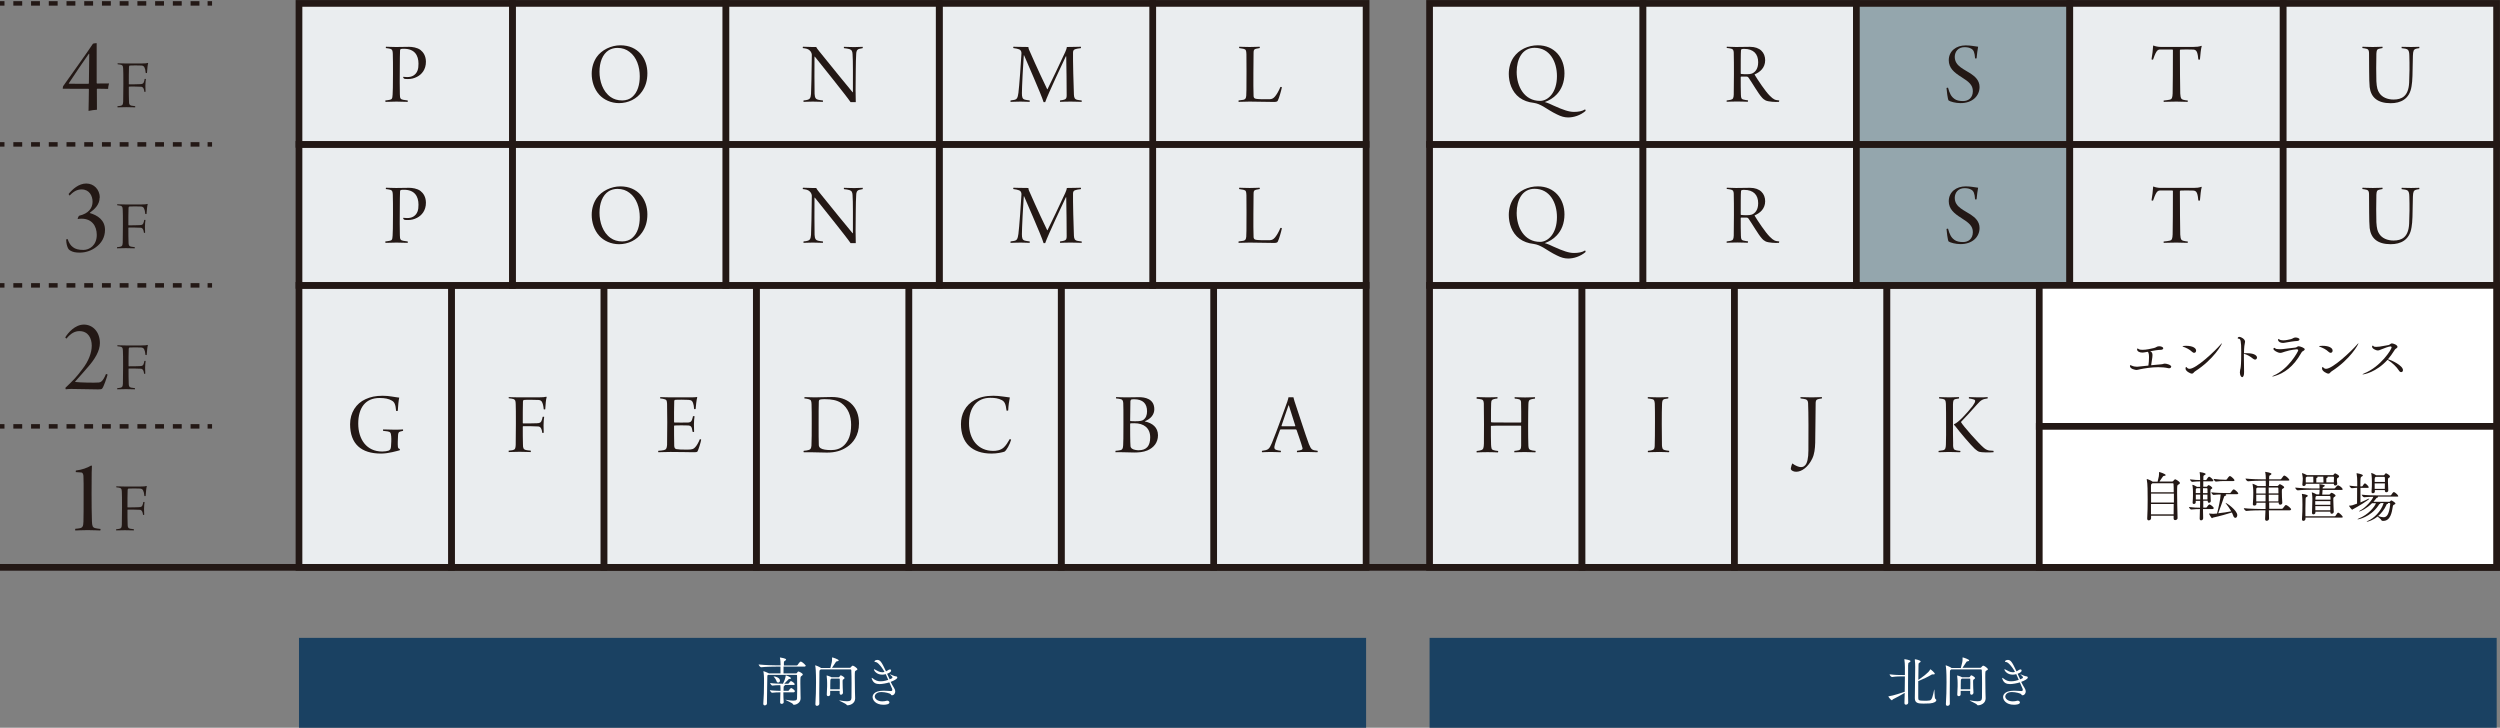
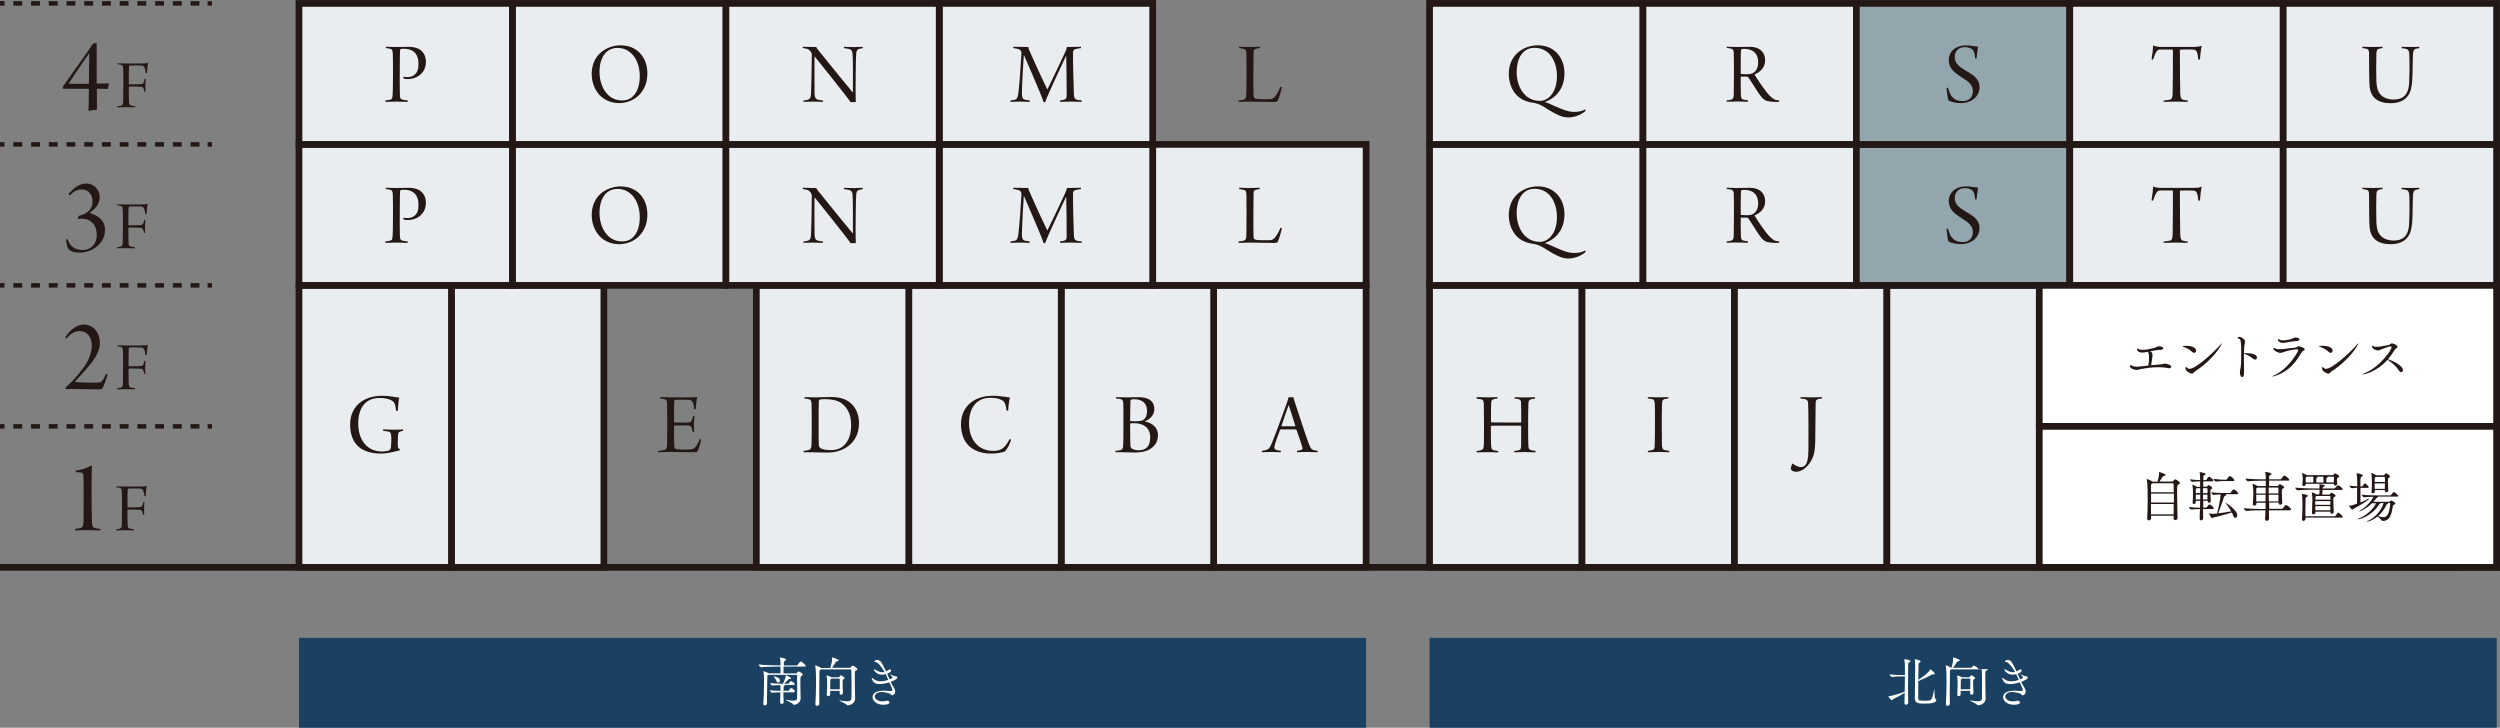
<svg xmlns="http://www.w3.org/2000/svg" id="_レイヤー_7" data-name="レイヤー 7" viewBox="0 0 279.28 81.3">
  <rect x="0" y="0" width="279.28" height="81.3" fill="#808080" stroke="none" />
  <defs>
    <style>
      .cls-1 {
        fill: #94a6ad;
      }

      .cls-1, .cls-2, .cls-3, .cls-4, .cls-5, .cls-6 {
        stroke: #231815;
        stroke-miterlimit: 10;
      }

      .cls-1, .cls-3, .cls-5 {
        stroke-width: .75px;
      }

      .cls-7, .cls-6 {
        fill: #fff;
      }

      .cls-2, .cls-4 {
        stroke-width: .5px;
      }

      .cls-2, .cls-4, .cls-5 {
        fill: none;
      }

      .cls-3 {
        fill: #eaedef;
      }

      .cls-8 {
        fill: #231815;
      }

      .cls-4 {
        stroke-dasharray: .99 .99;
      }

      .cls-6 {
        stroke-width: .75px;
      }

      .cls-9 {
        fill: #1a4162;
      }
    </style>
  </defs>
  <rect class="cls-3" x="135.58" y="31.88" width="17.03" height="31.5" />
  <path class="cls-8" d="M142.08,49.5c.58-1.4,1.5-4.01,1.73-4.64.06-.18.11-.36.13-.48.04,0,.14,0,.28,0,.16,0,.24,0,.27,0,.02.09.07.26.12.44.21.6,1.31,4.02,1.61,4.79.27.63.32.67.98.75.02.03,0,.14-.02.16-.25-.01-.8-.03-1.11-.03-.4,0-.94,0-1.18.03,0-.02-.02-.13,0-.16.19-.03.36-.05.49-.1.15-.07.15-.15.11-.27-.11-.43-.47-1.44-.65-1.97,0,0-.06-.05-.08-.05-.1,0-.32,0-.86,0-.61,0-.72,0-.83,0-.03,0-.07.04-.08.07-.19.51-.59,1.57-.62,1.84-.02.17-.03.33.29.4.12.03.22.06.43.08.02.02,0,.14-.02.16-.22,0-.7-.03-1.14-.03s-.75.03-.94.03c-.03-.01-.03-.14,0-.16.68-.09.79-.16,1.09-.86ZM143.94,45.29c-.17.46-.63,1.83-.78,2.27,0,.04.01.05.04.06.09,0,.32,0,.8,0,.24,0,.61,0,.68,0,0,0,.03-.03.02-.06-.22-.71-.57-1.82-.72-2.28-.01,0-.04,0-.04,0Z" />
  <rect class="cls-3" x="118.55" y="31.88" width="17.03" height="31.5" />
  <path class="cls-8" d="M124.7,44.36c.39.01.67.03,1.12.03.54,0,.78-.02,1.44-.02.59,0,1.69.15,1.69,1.35,0,.57-.38,1.07-1.05,1.33-.01.01-.01.02,0,.03.84.18,1.46.67,1.46,1.54,0,.79-.44,1.38-1.19,1.7-.45.19-.98.23-1.46.23-.45,0-1.44-.05-2.09-.03-.02-.02-.02-.15,0-.16.2-.02.4-.03.57-.08.19-.05.26-.17.28-.54.02-.31.03-.9.03-2.33s0-2-.02-2.39c-.02-.27-.1-.37-.24-.42-.14-.05-.38-.07-.55-.09-.03,0-.03-.14,0-.15ZM126.36,44.64s-.08.11-.08.16c0,.22-.03,1.42-.03,2.18,0,.02.02.06.04.06.09,0,.22.02.51.02.58,0,.77-.06.9-.14.32-.21.44-.56.44-.97,0-.86-.46-1.35-1.46-1.35-.15,0-.28.02-.32.04ZM128.49,48.85c0-1.03-.7-1.57-1.77-1.57-.27,0-.39,0-.43.02-.01,0-.04.02-.04.04,0,.64,0,2.08.04,2.5,0,.1.07.21.15.27.18.14.57.19.75.19.91,0,1.3-.5,1.3-1.45Z" />
  <rect class="cls-3" x="101.52" y="31.88" width="17.03" height="31.5" />
  <path class="cls-8" d="M111.88,44.68c-.35-.18-.75-.24-1.26-.24-1.47,0-2.37,1.06-2.37,2.85s1.01,3.08,2.71,3.08c.3,0,.81-.04,1.19-.4.26-.26.43-.53.65-.92.03,0,.14.04.15.08-.13.49-.52,1.21-.75,1.33-.29.09-.82.21-1.44.21-2.15,0-3.41-1.18-3.41-3.29,0-1.09.48-2.13,1.56-2.71.53-.29,1.19-.46,2.05-.46.73,0,1.38.15,1.85.19-.07.28-.17,1.02-.18,1.44-.03.04-.19.06-.19.02-.09-.76-.22-1.01-.56-1.18Z" />
  <rect class="cls-3" x="84.49" y="31.88" width="17.03" height="31.5" />
  <path class="cls-8" d="M89.88,44.36c.24.01.89.03,1.15.03.66,0,1.1-.04,1.88-.04.86,0,1.59.22,2.12.68.64.56.93,1.36.93,2.27,0,1.37-.68,2.19-1.32,2.62-.64.44-1.36.64-2.25.64-.6,0-.99-.03-1.88-.04-.1,0-.52-.01-.72,0-.03-.01-.03-.15,0-.16.21-.02.4-.04.55-.09.16-.05.28-.11.31-.49.03-.61.03-1.52.03-2.52,0-.62,0-1.75-.02-2.12-.02-.37-.06-.47-.3-.54-.13-.04-.29-.07-.5-.09,0-.02,0-.14.02-.15ZM91.67,50.07c.22.15.67.21,1.17.21s1.04-.12,1.47-.55c.47-.48.77-1.13.77-2.27,0-1-.32-1.88-1.11-2.44-.45-.31-1.07-.43-1.86-.43-.21,0-.44.02-.53.05-.04.03-.1.07-.11.21-.02.29-.02,1.65-.02,2.53,0,.93,0,2.01.02,2.33,0,.13.06.27.2.36Z" />
-   <rect class="cls-3" x="67.46" y="31.88" width="17.03" height="31.5" />
  <path class="cls-8" d="M73.77,44.36c.23,0,.59.03,1.13.03h1.91c.37,0,.86,0,1.05-.04.01,0,.03.02.03.03-.09.32-.15.94-.18,1.31-.03.02-.14.03-.17,0-.02-.3-.06-.51-.11-.64-.07-.22-.15-.36-.52-.38-.25-.02-1.33-.03-1.49,0-.07,0-.1.09-.1.14-.02.43-.03,2.09-.02,2.31,0,.04.02.08.04.08.25.02,1.26,0,1.55,0,.3-.02.37-.17.43-.35.04-.11.07-.23.09-.35.03-.02.16-.02.18,0-.03.18-.07.57-.07.9,0,.39.02.64.02.83-.03.04-.15.04-.17,0-.03-.18-.04-.23-.07-.35s-.08-.32-.4-.35c-.27-.02-1.28-.02-1.55,0-.03,0-.05.07-.05.08,0,.27,0,1.62.02,2.21.01.23.12.33.23.35.2.04.57.06,1.22.06s.73-.11.87-.25c.17-.15.39-.54.55-.93.02,0,.12.04.14.07-.04.28-.29,1.07-.4,1.29-.06.1-.1.11-.59.11-.6,0-1.04-.03-2.43-.03-.64,0-.95.03-1.37.03-.02-.02-.02-.13,0-.16.26-.02.47-.03.64-.08.23-.06.31-.18.34-.57,0-.24.02-1.39.02-2.53,0-.95-.01-1.87-.02-2.07-.02-.37-.06-.46-.31-.52-.12-.04-.26-.06-.45-.08-.03-.03-.02-.13.01-.15Z" />
  <rect class="cls-3" x="50.43" y="31.88" width="17.03" height="31.5" />
-   <path class="cls-8" d="M56.84,44.36c.17,0,.57.03,1.13.03h2.18c.47,0,.71-.03.88-.07.02,0,.03.02.04.04-.08.24-.13.79-.16,1.36,0,.02-.15.03-.17,0-.03-.36-.1-.62-.16-.74-.06-.19-.22-.29-.42-.3-.31-.02-1.46-.03-1.62,0-.08,0-.12.1-.12.17-.02.42-.02,1.73-.02,2.41,0,.02.03.04.05.04.24,0,1.24,0,1.53-.02.36,0,.46-.13.51-.26.06-.13.1-.31.13-.46.02-.02.16,0,.17,0-.03.2-.07.58-.07.95,0,.31.02.61.02.82,0,.03-.14.04-.16.03-.03-.21-.06-.32-.1-.43-.07-.18-.19-.28-.34-.29-.35-.03-1.51-.04-1.7-.03-.02,0-.04.05-.04.06,0,.61,0,1.55.02,2,0,.37.05.53.33.6.14.03.28.05.54.07.01.03.02.13,0,.16-.32,0-.73-.03-1.25-.03s-.86.03-1.21.03c-.02-.02,0-.14,0-.16.21-.02.34-.03.46-.06.26-.06.3-.2.32-.57,0-.34.02-1.23.02-2.35s0-1.93-.02-2.23c-.02-.33-.02-.45-.24-.55-.13-.04-.27-.06-.53-.09-.02,0-.02-.14,0-.15Z" />
  <rect class="cls-3" x="33.4" y="31.88" width="17.03" height="31.5" />
  <path class="cls-8" d="M44.65,50.3c-.27.07-1.25.37-2.08.37-2.23,0-3.46-1.08-3.46-3.28,0-1.28.66-2.32,1.73-2.8.55-.25,1.11-.38,1.92-.38.74,0,1.34.16,1.84.21-.07.27-.14.98-.16,1.46-.03.04-.14.05-.19.02-.06-.74-.19-.99-.48-1.15-.33-.2-.77-.29-1.37-.29-1.57,0-2.38,1.09-2.38,2.86s.94,3.12,2.68,3.12c.28,0,.58-.05.71-.1.18-.07.25-.2.27-.46.03-.31.05-.82.02-1.15-.03-.38-.09-.49-.4-.54-.16-.03-.25-.03-.49-.06-.03-.02-.03-.14,0-.16.36,0,.82.03,1.27.03.48,0,.71-.01.94-.03.02.03.02.14,0,.16-.15.03-.24.05-.32.08-.19.05-.23.18-.24.56-.02.33-.04.88-.01,1.12.03.18.04.21.22.27,0,.03,0,.13-.02.14Z" />
  <rect class="cls-3" x="159.7" y="31.88" width="17.03" height="31.5" />
  <path class="cls-8" d="M164.98,44.36c.29,0,.82.03,1.21.03.57,0,.81-.02,1.09-.03.02.03.02.14-.01.16-.12,0-.3.04-.4.07-.2.06-.28.12-.29.46-.02.43-.02,1.13-.02,2.05,0,.04.02.07.05.08.03.01.16.02,1.75.02.88,0,1.43,0,1.54,0,.01,0,.04-.04.04-.05,0-.52,0-1.84-.02-2.2,0-.17-.07-.29-.21-.34-.17-.05-.32-.07-.49-.08-.03-.03-.04-.13,0-.16.21,0,.63.03,1.15.03.48,0,.94-.03,1.1-.03.02.03.03.13,0,.16-.18.03-.32.04-.43.08-.21.07-.29.13-.3.53-.01.38-.03,1.11-.03,2.38,0,.82.01,1.95.03,2.28.02.3.07.41.25.47.13.05.26.07.55.1.02.03.01.13-.02.16-.38,0-.68-.03-1.15-.03s-.95.02-1.19.03c-.03-.04-.02-.13,0-.16.17-.02.3-.03.47-.07.21-.06.27-.15.28-.52,0-.3,0-1.53,0-2.16,0-.04-.02-.07-.05-.07-.15,0-1.05,0-1.55,0-.82,0-1.64,0-1.74.02-.02,0-.04.05-.04.06,0,.53,0,1.81.02,2.05.03.34.02.53.26.6.14.04.24.07.53.1.02.03,0,.15-.03.16-.28-.01-.68-.03-1.14-.03s-.99.02-1.22.03c-.03-.02-.03-.13,0-.16.21-.02.36-.05.48-.09.28-.08.3-.28.32-.75.01-.32.01-1.3.01-2.16,0-.97-.01-2.15-.02-2.32-.02-.3-.1-.4-.26-.44-.15-.04-.28-.05-.53-.08-.03-.03-.02-.13,0-.16Z" />
  <rect class="cls-3" x="176.73" y="31.88" width="17.03" height="31.5" />
  <path class="cls-8" d="M184.1,44.36c.23,0,.71.03,1.21.03s.83-.03,1.05-.03c.02.03.03.12,0,.15-.16.03-.33.05-.42.07-.22.07-.25.2-.27.54-.02.38-.03,1.38-.03,2.24,0,1.08.01,2.04.02,2.37.02.29.04.48.31.55.13.04.31.06.49.08.03.03,0,.14-.01.16-.28,0-.63-.03-1.08-.03-.58,0-.78.03-1.27.03-.03-.03-.02-.13,0-.16.15,0,.33-.04.44-.07.25-.05.29-.19.31-.46.02-.29.03-1.8.03-2.71,0-.81,0-1.57-.02-2.03-.03-.23-.03-.43-.25-.49-.11-.03-.28-.06-.52-.09-.03-.02-.02-.13,0-.15Z" />
  <rect class="cls-3" x="193.76" y="31.88" width="17.03" height="31.5" />
  <path class="cls-8" d="M200.06,52.3c.02-.14.1-.42.16-.53.38.28.75.41.94.41.24,0,.35-.05.51-.22.21-.22.35-.77.35-1.63.02-1.22.01-4.63-.03-5.12,0-.25,0-.52-.3-.61-.15-.04-.28-.05-.54-.09-.02-.02-.03-.13,0-.15.3,0,.71.03,1.24.03.5,0,.84-.03,1.13-.03.02.02.03.13,0,.15-.29.04-.42.07-.53.12-.14.08-.15.23-.16.41-.02.46-.02,3.56-.05,4.41-.02.68-.09,1.29-.33,1.78-.45.94-1.17,1.47-1.79,1.47-.29,0-.53-.12-.6-.28v-.12Z" />
  <rect class="cls-6" x="227.81" y="31.88" width="51.09" height="31.5" />
  <rect class="cls-3" x="210.79" y="31.88" width="17.03" height="31.5" />
-   <path class="cls-8" d="M218.18,49.66c.01.46.08.58.34.64.16.04.3.05.47.07.03.03.01.13-.02.15-.31,0-.79-.03-1.25-.03-.42,0-1.02.03-1.15.03-.02-.02-.02-.13,0-.15.23-.03.35-.04.48-.07.28-.06.31-.25.33-.62.03-.58.02-1.58.02-2.4,0-.76,0-1.6-.02-2.17-.02-.39-.09-.48-.32-.54-.12-.03-.32-.04-.43-.06-.02-.02-.02-.12,0-.15.24,0,.63.03,1.15.03.39,0,.83-.03,1.06-.03.02.02.02.13,0,.15-.14.02-.36.06-.43.08-.21.07-.22.2-.24.6,0,.43,0,1.72,0,2.08,0,.85,0,1.66.02,2.39ZM219.07,47.16c.2.39,1.97,2.39,2.56,2.88.13.11.22.16.33.21.17.08.35.1.73.11.03.02.02.15,0,.16-.41.04-1.36.03-1.58-.05-.14-.04-.29-.15-.5-.33-.45-.42-1.66-1.84-2.18-2.53-.04-.06-.1-.11-.15-.14,0,0,.01-.07.03-.09.47-.18,1.39-1.18,2.06-2.03.19-.26.28-.43.28-.57,0-.07-.05-.13-.21-.17-.12-.03-.25-.07-.48-.1-.03-.02-.02-.13,0-.15.36,0,.62.03.98.03.54,0,.81,0,1.09-.03.03.02.04.13,0,.15-.53.08-.71.15-1.16.66-.6.67-1.3,1.46-1.8,1.96v.03Z" />
  <rect class="cls-3" x="128.77" y="16.13" width="23.84" height="15.75" />
  <path class="cls-8" d="M138.44,20.97c.23,0,.55.03,1.16.03.53,0,.92-.03,1.11-.03.03.01.04.14,0,.15-.2.04-.29.05-.41.08-.24.06-.25.19-.26.44-.01.29-.01,1.41-.02,2.25-.01.9,0,2.11.02,2.58,0,.16.08.26.17.29.2.09,1.27.09,1.67.07.21-.01.37-.09.55-.3.16-.18.43-.62.61-1.07.03-.02.15,0,.16.05-.07.36-.32,1.24-.47,1.51-.05.07-.15.12-.4.12-.56,0-2.24-.04-2.74-.04-.43,0-.98.03-1.22.03-.02-.02-.02-.13,0-.16.24-.03.38-.04.52-.07.21-.05.3-.13.33-.45.02-.27.03-.61.03-2.75,0-1.06,0-1.64-.01-1.89-.02-.43-.04-.54-.34-.61-.12-.03-.35-.06-.47-.08-.02,0,0-.14.01-.15Z" />
  <rect class="cls-3" x="104.93" y="16.13" width="23.84" height="15.75" />
  <path class="cls-8" d="M113.21,20.97c.28,0,.66.03,1.67.03.02.2.08.34.19.56.67,1.54,1.77,3.89,1.91,4.15.01.02.03.01.04,0,.17-.32,1.54-3.18,1.97-4.13.09-.21.17-.39.19-.58.87,0,1.15-.03,1.56-.03.03.02.03.13,0,.16-.3.03-.43.06-.57.1-.28.07-.3.25-.3.42-.02.61.06,3.94.1,4.68.02.33.08.5.37.57.13.03.28.05.49.07.02.02.02.12,0,.16-.2,0-.67-.03-1.22-.03s-.95.02-1.18.03c-.02-.01-.03-.14,0-.16.23-.03.34-.05.46-.09.22-.06.27-.21.27-.48.01-.64-.03-3.54-.05-4.36,0,0-.03,0-.04,0-.29.63-1.99,4.19-2.31,5.12-.03.01-.16.01-.18,0-.25-.87-1.92-4.58-2.18-5.24-.02,0-.03,0-.03.02-.07.81-.21,3.57-.21,4.22,0,.43.05.65.33.72.14.04.25.05.53.09.03.02.01.15,0,.16-.23,0-.55-.03-1.01-.03-.49,0-.93.03-1.11.03-.03-.02-.02-.14,0-.16.13-.02.27-.03.39-.06.31-.06.4-.21.48-.79.09-.65.3-3.55.34-4.4,0-.16-.03-.37-.27-.46-.16-.06-.33-.1-.63-.14-.03-.02-.02-.14,0-.15Z" />
  <rect class="cls-3" x="81.08" y="16.13" width="23.84" height="15.75" />
  <path class="cls-8" d="M89.71,20.97c.19,0,.67.03,1.02.03.22,0,.36,0,.45,0,.03.07.12.22.38.53,1.05,1.31,3.25,4.01,3.69,4.53t.03-.02c0-1.32.02-3.61-.04-4.26-.02-.29-.08-.46-.36-.55-.17-.05-.36-.07-.6-.1-.02-.02-.01-.13,0-.15.26,0,.69.03,1.16.03.3,0,.81-.03.93-.03.02.02.02.13,0,.15-.18.03-.27.05-.39.08-.26.08-.32.29-.33.54-.06.79-.05,2.77-.07,4.08,0,.45.01,1.01.02,1.33-.11,0-.45,0-.58,0-.48-.72-3.55-4.52-3.99-5.08,0,0-.04,0-.04,0-.02,1.01,0,3.61.01,4.15.02.48.16.6.39.66.15.04.34.06.53.08.03.02.02.15-.01.16-.19,0-.63-.03-1.12-.03s-.82.03-1.02.03c-.02-.02-.02-.14,0-.16.2-.02.31-.03.44-.07.22-.06.36-.17.39-.66.03-.47.07-2.3.09-4.37,0-.13-.08-.35-.23-.48-.21-.2-.42-.22-.78-.27-.01-.02,0-.13.02-.15Z" />
  <rect class="cls-3" x="57.24" y="16.13" width="23.84" height="15.75" />
  <path class="cls-8" d="M66.95,26.35c-.59-.65-.85-1.52-.85-2.35,0-.72.21-1.35.55-1.86.56-.81,1.63-1.32,2.65-1.32,1.99,0,3.02,1.47,3.02,3.12,0,.82-.2,1.46-.59,2.03-.58.86-1.57,1.31-2.58,1.31-.89,0-1.7-.38-2.2-.93ZM70.62,26.59c.62-.53.85-1.4.85-2.33,0-1.02-.34-2.13-1.15-2.72-.36-.28-.8-.44-1.34-.44-.37,0-.69.1-.96.25-.73.45-1.05,1.39-1.05,2.42s.36,2.2,1.25,2.82c.34.24.77.38,1.29.38.44,0,.84-.14,1.11-.38Z" />
  <rect class="cls-3" x="33.4" y="16.13" width="23.84" height="15.75" />
  <path class="cls-8" d="M45.03,24.38s.02-.05.03-.05c.1,0,.2.03.41.03.31,0,.5-.05.7-.16.46-.28.59-.74.58-1.34,0-.92-.43-1.66-1.62-1.66-.1,0-.3,0-.37.04-.03,0-.06.06-.07.13-.01.24-.03,1.02-.03,2.36,0,.61-.02,1.81.01,2.55,0,.49.09.56.38.62.14.03.32.05.48.07.04.02.03.15.01.16-.25,0-.85-.03-1.25-.03-.45,0-.98.03-1.22.03-.03-.02-.04-.14-.01-.16.18-.02.35-.04.47-.07.21-.05.31-.07.33-.58.02-.32.04-.94.04-2.37,0-.74,0-1.88-.02-2.19-.01-.33-.05-.5-.3-.56-.13-.03-.28-.06-.48-.08,0-.02,0-.14.02-.15.19,0,.67.03,1.13.03.52,0,.9-.02,1.45-.02.33,0,.9.07,1.27.35.32.25.6.66.61,1.3.01.89-.48,1.44-.99,1.7-.33.17-.64.25-1.02.25-.16,0-.33,0-.44-.05-.04-.03-.09-.13-.1-.15Z" />
  <rect class="cls-3" x="159.7" y="16.13" width="23.84" height="15.75" />
  <path class="cls-8" d="M175.18,28.88c-.42,0-.79-.11-1.25-.34-.63-.3-1.04-.6-1.52-.88-.36-.2-.67-.35-1.08-.41-.62-.07-1.14-.26-1.58-.58-.89-.66-1.2-1.76-1.2-2.65,0-.7.19-1.35.54-1.86.59-.85,1.61-1.34,2.71-1.34,1.84,0,2.97,1.38,2.97,3.13,0,1.02-.34,1.8-.87,2.36-.37.4-.86.68-1.33.85.28.07.76.28.97.39,1.11.5,1.73.71,2.3.71.47,0,.93-.08,1.23-.28.03,0,.07.13.06.17-.59.51-1.34.73-1.95.73ZM169.43,23.79c0,1.6.84,3.23,2.62,3.23.86,0,1.88-.89,1.88-2.77,0-1.61-.8-3.16-2.5-3.16-1.38,0-2,1.26-2,2.7Z" />
  <rect class="cls-3" x="183.54" y="16.13" width="23.84" height="15.75" />
  <path class="cls-8" d="M192.91,20.97c.24,0,.75.03,1.03.03.62,0,1.08-.02,1.55-.02,1.14,0,1.7.66,1.7,1.5s-.58,1.33-1.16,1.57c-.02.02-.02.05-.01.06.34.56,1.2,1.86,1.68,2.33.45.45.6.49,1.06.53,0,.03-.01.14-.03.16-.4.03-1.14-.01-1.47-.15-.15-.07-.31-.19-.46-.37-.38-.42-1.05-1.59-1.43-2.13-.07-.12-.16-.17-.24-.17-.14-.01-.5,0-.63,0-.02,0-.04.04-.04.06,0,.56,0,1.55.02,1.96.01.42.08.49.27.54.15.04.31.06.51.09.03.03.02.13-.01.16-.16,0-.69-.03-1.17-.03-.68,0-1.03.03-1.17.03-.04-.01-.04-.14,0-.15.2-.03.36-.05.46-.08.23-.06.29-.19.31-.56,0-.28.02-1.75.02-2.3,0-.66,0-2-.02-2.4-.01-.26-.08-.41-.32-.45-.12-.03-.3-.06-.46-.07-.02-.02,0-.14.01-.15ZM194.54,21.25s-.05.08-.05.12c-.03.29-.03,1.63-.03,2.59,0,.02.03.05.04.05.36.04.95.06,1.2-.04.31-.12.71-.45.71-1.27,0-.92-.52-1.49-1.57-1.49-.09,0-.22,0-.3.04Z" />
  <rect class="cls-1" x="207.38" y="16.13" width="23.84" height="15.75" />
  <path class="cls-8" d="M218.32,26.79c.25.18.56.25.98.25.6,0,1.09-.37,1.09-1.11,0-.68-.43-1.04-1.29-1.58-.82-.51-1.4-1.02-1.4-1.87,0-1.03.83-1.66,1.89-1.66.6,0,1,.11,1.39.15-.06.33-.13.78-.17,1.29-.02.03-.15.03-.17,0-.05-.67-.16-.91-.41-1.06-.22-.13-.45-.18-.77-.18-.7,0-1.08.49-1.09,1.07,0,.54.27.89.66,1.18.38.28.8.49,1.12.7.49.33.99.76.99,1.5,0,1-.8,1.8-2.12,1.8-.56,0-1.14-.16-1.34-.3-.1-.14-.21-1.08-.23-1.38.02-.04.14-.06.17-.04.17.64.37,1.01.7,1.23Z" />
  <rect class="cls-3" x="231.22" y="16.13" width="23.84" height="15.75" />
  <path class="cls-8" d="M244.38,27.13c-.31,0-.85-.03-1.24-.03-.64,0-1.13.03-1.42.03-.03-.04-.03-.13,0-.15.29-.03.51-.06.64-.09.29-.05.33-.25.35-.71.02-.44.03-3.23.03-4.83,0-.03-.04-.07-.06-.07-.19-.01-1.18-.01-1.39,0-.18,0-.3.1-.4.26-.13.2-.26.56-.37.87-.02.02-.15,0-.17-.03.08-.41.16-1.13.18-1.52,0,0,.03-.03.05-.02.19.09.53.15.78.15h3.68c.36,0,.57-.02.88-.12.01,0,.04,0,.04.02-.09.3-.16.97-.2,1.5-.01.03-.17.03-.18,0-.02-.26-.07-.61-.15-.81-.08-.19-.19-.27-.39-.29-.37-.02-1.26-.02-1.47,0-.03,0-.05.06-.05.09,0,1.42.02,4.31.04,4.83.03.56.14.63.35.69.15.04.25.05.49.08.02.02,0,.14-.02.15Z" />
  <rect class="cls-3" x="255.06" y="16.13" width="23.84" height="15.75" />
  <path class="cls-8" d="M263.92,20.97c.15,0,.64.03,1.15.03s.86-.03,1.08-.03c.02.02.02.13,0,.15-.2.04-.3.05-.42.09-.18.05-.24.15-.26.55-.03.78-.02,2.54,0,3.07.04.69.13,1.02.33,1.31.31.48.91.73,1.59.73.9,0,1.66-.35,1.74-1.87.04-.75.06-2.05.02-3.07-.01-.6-.18-.68-.44-.74-.14-.03-.23-.03-.42-.06-.02-.02,0-.13.01-.15.16,0,.49.02,1.05.02.42,0,.73-.02.91-.02.02.02.02.13,0,.15-.15.02-.28.04-.37.07-.25.08-.32.22-.34.78-.04,2.15-.04,2.75-.15,3.4-.21,1.45-1.23,1.9-2.33,1.9-1.47,0-2.21-.65-2.35-1.8-.08-.62-.05-2.94-.07-3.74,0-.27-.03-.46-.25-.53-.11-.04-.34-.07-.48-.09-.03-.02-.02-.13,0-.15Z" />
-   <rect class="cls-3" x="128.77" y=".38" width="23.84" height="15.75" />
  <path class="cls-8" d="M138.44,5.22c.23,0,.55.03,1.16.03.53,0,.92-.03,1.11-.03.03.01.04.14,0,.15-.2.04-.29.05-.41.08-.24.06-.25.19-.26.44-.01.29-.01,1.41-.02,2.25-.01.9,0,2.11.02,2.58,0,.16.08.26.17.29.2.09,1.27.09,1.67.07.21-.01.37-.09.55-.3.16-.18.43-.62.61-1.07.03-.02.15,0,.16.05-.07.36-.32,1.24-.47,1.51-.05.07-.15.12-.4.12-.56,0-2.24-.04-2.74-.04-.43,0-.98.03-1.22.03-.02-.02-.02-.13,0-.16.24-.03.38-.04.52-.07.21-.05.3-.13.33-.45.02-.27.03-.61.03-2.75,0-1.06,0-1.64-.01-1.89-.02-.43-.04-.54-.34-.61-.12-.03-.35-.06-.47-.08-.02,0,0-.14.01-.15Z" />
  <rect class="cls-3" x="104.93" y=".38" width="23.84" height="15.75" />
  <path class="cls-8" d="M113.21,5.22c.28,0,.66.03,1.67.03.02.2.08.34.19.56.67,1.54,1.77,3.89,1.91,4.15.01.02.03.01.04,0,.17-.32,1.54-3.18,1.97-4.13.09-.21.17-.39.19-.58.87,0,1.15-.03,1.56-.03.03.02.03.13,0,.16-.3.03-.43.06-.57.1-.28.07-.3.25-.3.42-.02.61.06,3.94.1,4.68.02.33.08.5.37.57.13.03.28.05.49.07.02.02.02.12,0,.16-.2,0-.67-.03-1.22-.03s-.95.02-1.18.03c-.02-.01-.03-.14,0-.16.23-.03.34-.05.46-.09.22-.06.27-.21.27-.48.01-.64-.03-3.54-.05-4.36,0,0-.03,0-.04,0-.29.63-1.99,4.19-2.31,5.12-.03.01-.16.01-.18,0-.25-.87-1.92-4.58-2.18-5.24-.02,0-.03,0-.03.02-.07.81-.21,3.57-.21,4.22,0,.43.05.65.33.72.14.04.25.05.53.09.03.02.01.15,0,.16-.23,0-.55-.03-1.01-.03-.49,0-.93.03-1.11.03-.03-.02-.02-.14,0-.16.13-.02.27-.03.39-.06.31-.06.4-.21.48-.79.09-.65.3-3.55.34-4.4,0-.16-.03-.37-.27-.46-.16-.06-.33-.1-.63-.14-.03-.02-.02-.14,0-.15Z" />
  <rect class="cls-3" x="81.08" y=".38" width="23.84" height="15.75" />
  <path class="cls-8" d="M89.71,5.22c.19,0,.67.03,1.02.03.22,0,.36,0,.45,0,.03.07.12.22.38.53,1.05,1.31,3.25,4.01,3.69,4.53t.03-.02c0-1.32.02-3.61-.04-4.26-.02-.29-.08-.46-.36-.55-.17-.05-.36-.07-.6-.1-.02-.02-.01-.13,0-.15.26,0,.69.03,1.16.03.3,0,.81-.03.93-.03.02.02.02.13,0,.15-.18.03-.27.05-.39.08-.26.08-.32.29-.33.54-.06.79-.05,2.77-.07,4.08,0,.45.01,1.01.02,1.33-.11,0-.45,0-.58,0-.48-.72-3.55-4.52-3.99-5.08,0,0-.04,0-.04,0-.02,1.01,0,3.61.01,4.15.02.48.16.6.39.66.15.04.34.06.53.08.03.02.02.15-.01.16-.19,0-.63-.03-1.12-.03s-.82.03-1.02.03c-.02-.02-.02-.14,0-.16.2-.02.31-.03.44-.07.22-.06.36-.17.39-.66.03-.47.07-2.3.09-4.37,0-.13-.08-.35-.23-.48-.21-.2-.42-.22-.78-.27-.01-.02,0-.13.02-.15Z" />
  <rect class="cls-3" x="57.24" y=".38" width="23.84" height="15.75" />
  <path class="cls-8" d="M66.95,10.59c-.59-.65-.85-1.52-.85-2.35,0-.72.21-1.35.55-1.86.56-.81,1.63-1.32,2.65-1.32,1.99,0,3.02,1.47,3.02,3.12,0,.82-.2,1.46-.59,2.03-.58.86-1.57,1.31-2.58,1.31-.89,0-1.7-.38-2.2-.93ZM70.62,10.84c.62-.53.85-1.4.85-2.33,0-1.02-.34-2.13-1.15-2.72-.36-.28-.8-.44-1.34-.44-.37,0-.69.1-.96.25-.73.45-1.05,1.39-1.05,2.42s.36,2.2,1.25,2.82c.34.24.77.38,1.29.38.44,0,.84-.14,1.11-.38Z" />
  <rect class="cls-3" x="33.4" y=".38" width="23.84" height="15.75" />
  <path class="cls-8" d="M45.03,8.63s.02-.05.03-.05c.1,0,.2.03.41.03.31,0,.5-.05.7-.16.46-.28.59-.74.58-1.34,0-.92-.43-1.66-1.62-1.66-.1,0-.3,0-.37.04-.03,0-.06.06-.07.13-.01.24-.03,1.02-.03,2.36,0,.61-.02,1.81.01,2.55,0,.49.09.56.38.62.14.03.32.05.48.07.04.02.03.15.01.16-.25,0-.85-.03-1.25-.03-.45,0-.98.03-1.22.03-.03-.02-.04-.14-.01-.16.18-.02.35-.04.47-.07.21-.05.31-.07.33-.58.02-.32.04-.94.04-2.37,0-.74,0-1.88-.02-2.19-.01-.33-.05-.5-.3-.56-.13-.03-.28-.06-.48-.08,0-.02,0-.14.02-.15.19,0,.67.03,1.13.03.52,0,.9-.02,1.45-.02.33,0,.9.07,1.27.35.32.25.6.66.61,1.3.01.89-.48,1.44-.99,1.7-.33.17-.64.25-1.02.25-.16,0-.33,0-.44-.05-.04-.03-.09-.13-.1-.15Z" />
  <rect class="cls-3" x="159.7" y=".38" width="23.84" height="15.75" />
  <path class="cls-8" d="M175.18,13.12c-.42,0-.79-.11-1.25-.34-.63-.3-1.04-.6-1.52-.88-.36-.2-.67-.35-1.08-.41-.62-.07-1.14-.26-1.58-.58-.89-.66-1.2-1.76-1.2-2.65,0-.7.19-1.35.54-1.86.59-.85,1.61-1.34,2.71-1.34,1.84,0,2.97,1.38,2.97,3.13,0,1.02-.34,1.8-.87,2.36-.37.4-.86.68-1.33.85.28.07.76.28.97.39,1.11.5,1.73.71,2.3.71.47,0,.93-.08,1.23-.28.03,0,.07.13.06.17-.59.51-1.34.73-1.95.73ZM169.43,8.04c0,1.6.84,3.23,2.62,3.23.86,0,1.88-.89,1.88-2.77,0-1.61-.8-3.16-2.5-3.16-1.38,0-2,1.26-2,2.7Z" />
  <rect class="cls-3" x="183.54" y=".38" width="23.84" height="15.75" />
  <path class="cls-8" d="M192.91,5.22c.24,0,.75.03,1.03.03.62,0,1.08-.02,1.55-.02,1.14,0,1.7.66,1.7,1.5s-.58,1.33-1.16,1.57c-.02.02-.02.05-.01.06.34.56,1.2,1.86,1.68,2.33.45.45.6.49,1.06.53,0,.03-.01.14-.03.16-.4.03-1.14-.01-1.47-.15-.15-.07-.31-.19-.46-.37-.38-.42-1.05-1.59-1.43-2.13-.07-.12-.16-.17-.24-.17-.14-.01-.5,0-.63,0-.02,0-.04.04-.04.06,0,.56,0,1.55.02,1.96.01.42.08.49.27.54.15.04.31.06.51.09.03.03.02.13-.01.16-.16,0-.69-.03-1.17-.03-.68,0-1.03.03-1.17.03-.04-.01-.04-.14,0-.15.2-.03.36-.05.46-.08.23-.06.29-.19.31-.56,0-.28.02-1.75.02-2.3,0-.66,0-2-.02-2.4-.01-.26-.08-.41-.32-.45-.12-.03-.3-.06-.46-.07-.02-.02,0-.14.01-.15ZM194.54,5.5s-.05.08-.05.12c-.03.29-.03,1.63-.03,2.59,0,.02.03.05.04.05.36.04.95.06,1.2-.04.31-.12.71-.45.71-1.27,0-.92-.52-1.49-1.57-1.49-.09,0-.22,0-.3.04Z" />
  <rect class="cls-1" x="207.38" y=".38" width="23.84" height="15.75" />
  <path class="cls-8" d="M218.32,11.04c.25.18.56.25.98.25.6,0,1.09-.37,1.09-1.11,0-.68-.43-1.04-1.29-1.58-.82-.51-1.4-1.02-1.4-1.87,0-1.03.83-1.66,1.89-1.66.6,0,1,.11,1.39.15-.06.33-.13.78-.17,1.29-.02.03-.15.03-.17,0-.05-.67-.16-.91-.41-1.06-.22-.13-.45-.18-.77-.18-.7,0-1.08.49-1.09,1.07,0,.54.27.89.66,1.18.38.28.8.49,1.12.7.49.33.99.76.99,1.5,0,1-.8,1.8-2.12,1.8-.56,0-1.14-.16-1.34-.3-.1-.14-.21-1.08-.23-1.38.02-.04.14-.06.17-.04.17.64.37,1.01.7,1.23Z" />
  <rect class="cls-3" x="231.22" y=".38" width="23.84" height="15.75" />
  <path class="cls-8" d="M244.38,11.38c-.31,0-.85-.03-1.24-.03-.64,0-1.13.03-1.42.03-.03-.04-.03-.13,0-.15.29-.03.51-.06.64-.09.29-.05.33-.25.35-.71.02-.44.03-3.23.03-4.83,0-.03-.04-.07-.06-.07-.19-.01-1.18-.01-1.39,0-.18,0-.3.1-.4.26-.13.2-.26.56-.37.87-.02.02-.15,0-.17-.03.08-.41.16-1.13.18-1.52,0,0,.03-.03.05-.02.19.09.53.15.78.15h3.68c.36,0,.57-.02.88-.12.01,0,.04,0,.04.02-.09.3-.16.97-.2,1.5-.01.03-.17.03-.18,0-.02-.26-.07-.61-.15-.81-.08-.19-.19-.27-.39-.29-.37-.02-1.26-.02-1.47,0-.03,0-.05.06-.05.09,0,1.42.02,4.31.04,4.83.03.56.14.63.35.69.15.04.25.05.49.08.02.02,0,.14-.02.15Z" />
  <rect class="cls-3" x="255.06" y=".38" width="23.84" height="15.75" />
  <path class="cls-8" d="M263.92,5.22c.15,0,.64.03,1.15.03s.86-.03,1.08-.03c.02.02.02.13,0,.15-.2.04-.3.05-.42.09-.18.05-.24.15-.26.55-.03.78-.02,2.54,0,3.07.04.69.13,1.02.33,1.31.31.48.91.73,1.59.73.9,0,1.66-.35,1.74-1.87.04-.75.06-2.05.02-3.07-.01-.6-.18-.68-.44-.74-.14-.03-.23-.03-.42-.06-.02-.02,0-.13.01-.15.16,0,.49.02,1.05.02.42,0,.73-.02.91-.02.02.02.02.13,0,.15-.15.02-.28.04-.37.07-.25.08-.32.22-.34.78-.04,2.15-.04,2.75-.15,3.4-.21,1.45-1.23,1.9-2.33,1.9-1.47,0-2.21-.65-2.35-1.8-.08-.62-.05-2.94-.07-3.74,0-.27-.03-.46-.25-.53-.11-.04-.34-.07-.48-.09-.03-.02-.02-.13,0-.15Z" />
  <path class="cls-8" d="M11.19,59.26c-.23,0-.67-.04-1.4-.04s-1.24.04-1.38.04c-.02-.02-.02-.17,0-.19.22-.02.3-.02.5-.06.31-.06.4-.22.41-.73.02-.54.02-1.55.02-2.66.01-1.17,0-2.23-.02-2.46-.02-.17-.06-.37-.26-.38-.16-.02-.35-.02-.59-.04-.02-.02-.01-.16.01-.18.62-.06,1.31-.31,1.69-.55.01,0,.1.01.1.04-.02.35-.04.62-.04,3.06,0,.67.01,2.65.04,3.13.02.5.07.67.34.75.18.05.31.06.62.1.01.04-.01.17-.04.18Z" />
  <path class="cls-8" d="M13.03,54.33c.14,0,.46.02.9.02h1.74c.38,0,.57-.02.7-.06.02,0,.02.02.03.03-.06.19-.1.63-.13,1.09,0,.02-.12.02-.14,0-.02-.29-.08-.5-.13-.59-.05-.15-.18-.23-.34-.24-.25-.02-1.17-.02-1.3,0-.06,0-.1.08-.1.14-.02.34-.02,1.38-.02,1.93,0,.02.02.03.04.03.19,0,.99,0,1.22-.02.29,0,.37-.1.41-.21.05-.1.08-.25.1-.37.02-.02.13,0,.14,0-.02.16-.06.46-.06.76,0,.25.02.49.02.66,0,.02-.11.03-.13.02-.02-.17-.05-.26-.08-.34-.06-.14-.15-.22-.27-.23-.28-.02-1.21-.03-1.36-.02-.02,0-.03.04-.03.05,0,.49,0,1.24.02,1.6,0,.3.04.42.26.48.11.02.22.04.43.06,0,.02.02.1,0,.13-.26,0-.58-.02-1-.02s-.69.02-.97.02c-.02-.02,0-.11,0-.13.17-.02.27-.02.37-.05.21-.05.24-.16.26-.46,0-.27.02-.98.02-1.88s0-1.54-.02-1.78c-.02-.26-.02-.36-.19-.44-.1-.03-.22-.05-.42-.07-.02,0-.02-.11,0-.12Z" />
  <path class="cls-8" d="M7.42,37.83s-.13-.11-.13-.14c.31-.52,1.1-1.43,2.08-1.43s1.79.8,1.79,2.07c0,.86-.56,1.8-1.36,2.7-.58.68-.84.96-1.4,1.59-.01.01,0,.05.02.05.47.07,2.19.1,2.6.06.2-.01.46-.08.82-.95.04-.01.18.05.18.07-.11.38-.43,1.37-.62,1.57-.05.06-.19.08-.44.08-.9,0-2.05-.05-3.02-.05-.23,0-.46.02-.59.04-.02-.02-.05-.13-.04-.17.94-.9,1.2-1.16,1.92-2.12.65-.84,1.02-1.78,1.02-2.58s-.37-1.63-1.38-1.63c-.47,0-.95.22-1.44.83Z" />
  <path class="cls-8" d="M13.15,38.57c.14,0,.46.02.9.02h1.74c.38,0,.57-.02.7-.06.02,0,.02.02.03.03-.06.19-.1.63-.13,1.09,0,.02-.12.02-.14,0-.02-.29-.08-.5-.13-.59-.05-.15-.18-.23-.34-.24-.25-.02-1.17-.02-1.3,0-.06,0-.1.08-.1.14-.02.34-.02,1.38-.02,1.93,0,.02.02.03.04.03.19,0,.99,0,1.22-.02.29,0,.37-.1.41-.21.05-.1.08-.25.1-.37.02-.02.13,0,.14,0-.02.16-.06.46-.06.76,0,.25.02.49.02.66,0,.02-.11.03-.13.02-.02-.17-.05-.26-.08-.34-.06-.14-.15-.22-.27-.23-.28-.02-1.21-.03-1.36-.02-.02,0-.03.04-.03.05,0,.49,0,1.24.02,1.6,0,.3.04.42.26.48.11.02.22.04.43.06,0,.02.02.1,0,.13-.26,0-.58-.02-1-.02s-.69.02-.97.02c-.02-.02,0-.11,0-.13.17-.02.27-.02.37-.05.21-.05.24-.16.26-.46,0-.27.02-.98.02-1.88s0-1.54-.02-1.78c-.02-.26-.02-.36-.19-.44-.1-.03-.22-.05-.42-.07-.02,0-.02-.11,0-.12Z" />
  <path class="cls-8" d="M11.13,22.07c0,.82-.6,1.33-1.08,1.68-.02.01-.02.04-.01.05.85.25,1.69.78,1.69,1.88,0,.84-.41,1.5-1.02,1.94-.49.37-1.12.6-1.81.6-.47,0-.78-.07-1.03-.22-.17-.1-.25-.18-.34-.43-.11-.29-.14-.67-.14-.8.01-.04.13-.07.16-.07.17.48.35.73.61.92.25.19.59.3,1.16.3.68,0,1.49-.52,1.49-1.68,0-1-.55-1.81-1.7-1.81-.11,0-.24,0-.43.04-.02-.05.1-.34.16-.37,1.07-.25,1.5-.86,1.5-1.57,0-.65-.36-1.37-1.22-1.37-.49,0-.91.22-1.33.68-.04.01-.13-.14-.12-.18.43-.52,1.12-1.16,1.97-1.16s1.5.67,1.51,1.57Z" />
  <path class="cls-8" d="M13.13,22.82c.14,0,.46.02.9.02h1.74c.38,0,.57-.02.7-.06.02,0,.02.02.03.03-.06.19-.1.63-.13,1.09,0,.02-.12.02-.14,0-.02-.29-.08-.5-.13-.59-.05-.15-.18-.23-.34-.24-.25-.02-1.17-.02-1.3,0-.06,0-.1.08-.1.14-.02.34-.02,1.38-.02,1.93,0,.02.02.03.04.03.19,0,.99,0,1.22-.02.29,0,.37-.1.41-.21.05-.1.08-.25.1-.37.02-.02.13,0,.14,0-.02.16-.06.46-.06.76,0,.25.02.49.02.66,0,.02-.11.03-.13.02-.02-.17-.05-.26-.08-.34-.06-.14-.15-.22-.27-.23-.28-.02-1.21-.03-1.36-.02-.02,0-.03.04-.03.05,0,.49,0,1.24.02,1.6,0,.3.04.42.26.48.11.02.22.04.43.06,0,.02.02.1,0,.13-.26,0-.58-.02-1-.02s-.69.02-.97.02c-.02-.02,0-.11,0-.13.17-.02.27-.02.37-.05.21-.05.24-.16.26-.46,0-.27.02-.98.02-1.88s0-1.54-.02-1.78c-.02-.26-.02-.36-.19-.44-.1-.03-.22-.05-.42-.07-.02,0-.02-.11,0-.12Z" />
  <path class="cls-8" d="M10.81,9.28s0,.05.04.05c.44,0,.9,0,1.33-.01-.04.17-.1.38-.1.61-.4-.01-.82-.02-1.22-.02-.01,0-.04.02-.04.06,0,.77.01,1.55.01,2.29-.18,0-.7.07-.94.13.01-.77.04-1.61.04-2.41,0-.02-.02-.06-.05-.06h-1.62s-1.25-.01-1.25-.01c0-.07.02-.22.04-.28.76-1.07,2.97-4.17,3.33-4.74.04-.04.38-.08.42-.07v4.46ZM9.97,6.02s-.04-.02-.05-.01c-.3.41-1.99,2.9-2.23,3.29-.01.01,0,.05.01.05.14.01.4.01.84.01h1.33s.06-.02.06-.06l.04-3.27Z" />
  <path class="cls-8" d="M13.18,7.07c.14,0,.46.02.9.02h1.74c.38,0,.57-.02.7-.06.02,0,.02.02.03.03-.06.19-.1.63-.13,1.09,0,.02-.12.02-.14,0-.02-.29-.08-.5-.13-.59-.05-.15-.18-.23-.34-.24-.25-.02-1.17-.02-1.3,0-.06,0-.1.08-.1.14-.02.34-.02,1.38-.02,1.93,0,.02.02.03.04.03.19,0,.99,0,1.22-.02.29,0,.37-.1.41-.21.05-.1.08-.25.1-.37.02-.02.13,0,.14,0-.02.16-.06.46-.06.76,0,.25.02.49.02.66,0,.02-.11.03-.13.02-.02-.17-.05-.26-.08-.34-.06-.14-.15-.22-.27-.23-.28-.02-1.21-.03-1.36-.02-.02,0-.03.04-.03.05,0,.49,0,1.24.02,1.6,0,.3.04.42.26.48.11.02.22.04.43.06,0,.02.02.1,0,.13-.26,0-.58-.02-1-.02s-.69.02-.97.02c-.02-.02,0-.11,0-.13.17-.02.27-.02.37-.05.21-.05.24-.16.26-.46,0-.27.02-.98.02-1.88s0-1.54-.02-1.78c-.02-.26-.02-.36-.19-.44-.1-.03-.22-.05-.42-.07-.02,0-.02-.11,0-.12Z" />
  <rect class="cls-9" x="33.4" y="71.26" width="119.21" height="10.04" />
  <path class="cls-7" d="M89.99,74.4s-.03.07-.13.07h-2.33c0,.27,0,.59,0,.76h1.41s.07-.02.08-.05c.1-.15.14-.17.17-.17.04,0,.49.19.49.34,0,.07-.09.13-.14.16-.13.09-.13.1-.13.85,0,.38.02.73.02,1.27,0,.11.01.26.01.38,0,.54-.55.73-.75.73-.06,0-.07-.03-.11-.09-.08-.14-.84-.43-.84-.48,0,0,0,0,.02,0s.04,0,.07.01c.35.06.61.09.78.09.39,0,.43-.12.43-.29.01-.37.02-.73.02-1.06,0-.52-.01-1.01-.02-1.46,0-.02,0-.07-.08-.07h-3.15c-.09.05-.09.08-.09.2,0,.4-.04,1.76-.04,2.78v.22c0,.13-.13.21-.25.21-.08,0-.16-.05-.16-.17v-.02c.06-.71.08-1.59.08-2.33,0-.17,0-.33,0-.49,0-.13-.02-.58-.07-.77,0-.01,0-.02,0-.03t.01-.01s.17.03.62.25h1.28v-.76h-.4c-.34,0-1.23.01-1.76.07h0c-.11,0-.28-.23-.28-.31.62.07,1.72.1,2.07.1h.38v-.03c0-.24-.02-.61-.07-.8,0-.02,0-.04,0-.04,0,0,0-.01.01-.01.05,0,.68.1.68.23,0,.04-.04.08-.11.13-.13.08-.13.07-.14.26,0,.03,0,.13,0,.27h1.43s.08-.02.1-.05c.05-.08.25-.38.35-.38.01,0,.02,0,.04,0,.18.07.54.4.54.51ZM88.77,77.26s-.03.08-.11.08h-1.15c0,.38.02.86.04,1.1h0c0,.16-.17.19-.23.19-.09,0-.17-.05-.17-.16h0c.02-.44.03-.83.03-1.13-.29,0-.73.02-.94.05h0c-.07,0-.24-.22-.24-.29.26.05.85.07,1.19.08v-.19c0-.07,0-.28-.02-.45-.28,0-.7.02-.9.05h0c-.07,0-.24-.22-.24-.29.35.07,1.21.08,1.4.08h.04c.13-.25.24-.53.3-.86,0-.05,0-.07.02-.07s.02,0,.04.01c.07.01.53.2.53.31,0,.05-.06.08-.19.08-.07,0-.08.04-.14.1-.07.06-.29.31-.42.43h.43s.06-.02.08-.05c.1-.14.19-.24.23-.24.01,0,.02,0,.03,0,.17.07.4.25.4.35,0,.04-.03.08-.12.08h-1.03s.04.02.04.05c0,.02-.01.04-.04.05-.1.05-.1.06-.1.55h.53s.05-.02.07-.05c.02-.04.17-.25.25-.25.01,0,.02,0,.03,0,.19.08.4.28.4.37ZM87.14,76.02c0,.14-.1.23-.21.23-.08,0-.16-.05-.2-.2-.05-.15-.18-.32-.28-.44-.02-.03-.04-.05-.04-.05s0,0,.01,0c.24,0,.71.17.71.46Z" />
  <path class="cls-7" d="M95.79,74.75c0,.07-.08.11-.19.17-.1.05-.11.06-.11.69,0,.46.02,1.11.02,1.7,0,.35.02.46.02.71,0,.52-.5.77-.86.77-.05,0-.06-.01-.1-.07-.11-.14-.83-.43-.83-.47,0,0,0,0,.02,0s.04,0,.07,0c.34.06.59.09.79.09.37,0,.49-.12.5-.38,0-.59.01-1.12.01-1.58,0-.6-.01-1.1-.03-1.52,0-.04-.04-.08-.08-.08h-3.33l-.05.04c-.1.07-.1.1-.1.26,0,.38-.02,1.38-.02,2.39,0,.39,0,.79.01,1.15h0c0,.13-.13.23-.26.23-.1,0-.18-.05-.18-.19v-.02c.05-.78.07-1.63.07-2.42,0-1.26-.05-1.69-.09-1.84,0-.02,0-.03,0-.04s0-.02.01-.02c.04,0,.46.17.61.28l.02.02h1.05c.17-.64.19-.76.19-.94,0-.07,0-.14,0-.2h0s0-.04.02-.04c.05,0,.72.21.72.34,0,.05-.07.09-.2.1-.07,0-.09.04-.12.08-.1.14-.29.47-.43.64h2.01s.07-.02.09-.05c.03-.04.15-.19.22-.19.12,0,.52.29.52.4ZM94.34,75.75c0,.07-.08.11-.12.14-.09.07-.08.04-.09.18v.19c0,.35.02.76.04,1.12h0c0,.16-.14.23-.22.23-.08,0-.15-.05-.15-.17h0c0-.1,0-.18,0-.26h-1.06v.39c0,.13-.11.2-.22.2-.08,0-.16-.05-.16-.17v-.02c.03-.46.04-.68.04-.91,0-.11,0-.23,0-.38,0-.1-.01-.53-.05-.76,0-.02,0-.04,0-.05,0-.02,0-.02.02-.02,0,0,.38.1.52.2h.8s.06-.02.08-.05c.1-.15.12-.17.15-.17.07,0,.43.2.43.32ZM93.82,76.3c0-.14,0-.28-.01-.42,0-.03-.01-.07-.05-.07h-.89l-.02.02c-.1.08-.1.09-.1.67,0,.14,0,.3,0,.5h1.06c0-.24.01-.47.01-.7Z" />
  <path class="cls-7" d="M99.5,76.18c.12.24.25.47.38.68.09.14.13.27.13.38,0,.2-.13.43-.36.43-.1,0-.11-.06-.14-.11-.07-.1-.61-.25-1.05-.25-.58,0-.74.34-.74.49,0,.26.31.55.84.55.18,0,.35-.03.45-.06.04-.01.07-.02.1-.02.14,0,.25.1.25.2,0,.22-.43.26-.66.26-.92,0-1.22-.55-1.22-.86,0-.13.05-.71,1.23-.71.34,0,.67.04.81.04h.01c.1,0,.15-.06.15-.14,0-.05-.01-.1-.04-.16-.1-.21-.2-.44-.29-.67-.32.1-.79.19-1.1.19-.41,0-.7-.13-.85-.57-.02-.04-.02-.08-.02-.1,0-.02,0-.03.02-.03s.05.02.1.06c.31.25.56.33.88.33.36,0,.71-.11.85-.16-.09-.21-.18-.43-.28-.64-.17.04-.25.06-.39.06-.63,0-.93-.44-.93-.59,0-.02,0-.02.02-.02.03,0,.08.04.12.05.19.1.47.29.79.29.06,0,.11,0,.25-.04-.18-.33-.4-.64-.67-.91-.19-.18-.29-.19-.38-.2-.05,0-.07-.03-.07-.06,0-.05.1-.17.31-.17.32,0,.47.19.98,1.28.05-.02.11-.05.14-.08.11-.08.23-.14.3-.14.12,0,.13.11.13.14,0,.11-.13.23-.45.35.1.22.19.42.29.62.22-.08.31-.14.31-.21,0-.05-.04-.13-.17-.23-.07-.05-.11-.08-.11-.1,0,0,0-.01.02-.01.02,0,.09.02.19.07.2.09.37.14.41.14.13,0,.2.06.2.14,0,.16-.4.36-.71.47Z" />
  <rect class="cls-9" x="159.7" y="71.26" width="119.21" height="10.04" />
  <path class="cls-7" d="M213.16,74.27c0,.38-.01,1.43-.01,2.43,0,.7,0,1.37.02,1.8h0c0,.17-.17.22-.25.22-.1,0-.17-.05-.17-.18v-.02c.01-.31.02-.7.03-1.12-.45.27-.91.52-1.3.71-.07.03-.08.12-.14.12-.08,0-.39-.38-.39-.43,0-.01.02-.01.05-.02.47-.05,1.52-.41,1.78-.5.01-.58.02-1.2.02-1.72h-.26c-.33,0-.67,0-1.17.07h-.01c-.11,0-.27-.2-.27-.3h0c.6.08,1.13.08,1.48.08h.23v-.88c0-.23-.02-.64-.06-.85,0-.02,0-.04,0-.04s0,0,0,0c.06,0,.69.09.69.22,0,.04-.04.08-.1.12-.13.08-.16.04-.16.29ZM216.31,78.21c0,.16-.24.33-.72.37-.15.01-.46.02-.71.02-.56,0-.97-.04-.97-.59v-.04c.01-.7.03-2.95.04-3.48,0-.2-.01-.55-.04-.78,0-.02,0-.04,0-.04,0-.02,0-.02.02-.02.06,0,.63.1.63.25,0,.04-.04.08-.11.12-.08.04-.11.02-.13.22-.01.13-.02.91-.02,1.71.28-.18,1.23-.85,1.31-1.15,0-.02,0-.03.02-.03.09,0,.51.4.51.49,0,.05-.04.08-.13.08-.02,0-.05,0-.08,0-.02,0-.04,0-.06,0-.02,0-.05,0-.08.02-.35.22-1.04.55-1.5.73,0,.8,0,1.61,0,1.81,0,.32.01.38.69.38.2,0,.43,0,.57-.03.29-.04.37-.52.51-1.17.01-.05.02-.07.02-.07.04,0,.01.99.12,1.06.08.05.12.11.12.17Z" />
-   <path class="cls-7" d="M222.08,74.75c0,.07-.08.11-.19.17-.1.05-.11.06-.11.69,0,.46.02,1.11.02,1.7,0,.35.02.46.02.71,0,.52-.5.77-.86.77-.05,0-.06-.01-.1-.07-.11-.14-.83-.43-.83-.47,0,0,0,0,.02,0s.04,0,.07,0c.33.06.59.09.79.09.37,0,.49-.12.5-.38,0-.59.01-1.12.01-1.58,0-.6-.01-1.1-.03-1.52,0-.04-.04-.08-.08-.08h-3.33l-.05.04c-.1.07-.1.1-.1.26,0,.38-.02,1.38-.02,2.39,0,.39,0,.79.01,1.15h0c0,.13-.13.23-.26.23-.1,0-.18-.05-.18-.19v-.02c.05-.78.07-1.63.07-2.42,0-1.26-.05-1.69-.09-1.84,0-.02,0-.03,0-.04s0-.02.01-.02c.04,0,.46.17.61.28l.02.02h1.05c.17-.64.19-.76.19-.94,0-.07,0-.14,0-.2h0s0-.04.02-.04c.05,0,.72.21.72.34,0,.05-.07.09-.2.1-.07,0-.09.04-.12.08-.1.14-.29.47-.43.64h2.01s.07-.02.09-.05c.03-.04.15-.19.22-.19.12,0,.52.29.52.4ZM220.63,75.75c0,.07-.08.11-.12.14-.09.07-.08.04-.09.18v.19c0,.35.02.76.04,1.12h0c0,.16-.14.23-.22.23-.08,0-.15-.05-.15-.17h0c0-.1,0-.18,0-.26h-1.06v.39c0,.13-.11.2-.22.2-.08,0-.16-.05-.16-.17v-.02c.03-.46.04-.68.04-.91,0-.11,0-.23,0-.38,0-.1-.01-.53-.05-.76,0-.02,0-.04,0-.05,0-.02,0-.02.02-.02,0,0,.38.1.52.2h.8s.06-.02.08-.05c.1-.15.12-.17.15-.17.07,0,.43.2.43.32ZM220.11,76.3c0-.14,0-.28-.01-.42,0-.03-.01-.07-.05-.07h-.89l-.02.02c-.1.08-.1.09-.1.67,0,.14,0,.3,0,.5h1.06c0-.24.01-.47.01-.7Z" />
+   <path class="cls-7" d="M222.08,74.75c0,.07-.08.11-.19.17-.1.05-.11.06-.11.69,0,.46.02,1.11.02,1.7,0,.35.02.46.02.71,0,.52-.5.77-.86.77-.05,0-.06-.01-.1-.07-.11-.14-.83-.43-.83-.47,0,0,0,0,.02,0s.04,0,.07,0c.33.06.59.09.79.09.37,0,.49-.12.5-.38,0-.59.01-1.12.01-1.58,0-.6-.01-1.1-.03-1.52,0-.04-.04-.08-.08-.08h-3.33l-.05.04c-.1.07-.1.1-.1.26,0,.38-.02,1.38-.02,2.39,0,.39,0,.79.01,1.15h0c0,.13-.13.23-.26.23-.1,0-.18-.05-.18-.19v-.02c.05-.78.07-1.63.07-2.42,0-1.26-.05-1.69-.09-1.84,0-.02,0-.03,0-.04s0-.02.01-.02c.04,0,.46.17.61.28l.02.02c.17-.64.19-.76.19-.94,0-.07,0-.14,0-.2h0s0-.04.02-.04c.05,0,.72.21.72.34,0,.05-.07.09-.2.1-.07,0-.09.04-.12.08-.1.14-.29.47-.43.64h2.01s.07-.02.09-.05c.03-.04.15-.19.22-.19.12,0,.52.29.52.4ZM220.63,75.75c0,.07-.08.11-.12.14-.09.07-.08.04-.09.18v.19c0,.35.02.76.04,1.12h0c0,.16-.14.23-.22.23-.08,0-.15-.05-.15-.17h0c0-.1,0-.18,0-.26h-1.06v.39c0,.13-.11.2-.22.2-.08,0-.16-.05-.16-.17v-.02c.03-.46.04-.68.04-.91,0-.11,0-.23,0-.38,0-.1-.01-.53-.05-.76,0-.02,0-.04,0-.05,0-.02,0-.02.02-.02,0,0,.38.1.52.2h.8s.06-.02.08-.05c.1-.15.12-.17.15-.17.07,0,.43.2.43.32ZM220.11,76.3c0-.14,0-.28-.01-.42,0-.03-.01-.07-.05-.07h-.89l-.02.02c-.1.08-.1.09-.1.67,0,.14,0,.3,0,.5h1.06c0-.24.01-.47.01-.7Z" />
  <path class="cls-7" d="M225.79,76.18c.12.24.25.47.38.68.09.14.13.27.13.38,0,.2-.13.43-.36.43-.1,0-.11-.06-.14-.11-.07-.1-.61-.25-1.05-.25-.58,0-.74.34-.74.49,0,.26.31.55.84.55.18,0,.35-.03.45-.06.04-.01.07-.02.1-.02.14,0,.25.1.25.2,0,.22-.43.26-.66.26-.92,0-1.22-.55-1.22-.86,0-.13.05-.71,1.23-.71.34,0,.67.04.81.04h.01c.1,0,.15-.06.15-.14,0-.05-.01-.1-.04-.16-.1-.21-.2-.44-.29-.67-.32.1-.79.19-1.1.19-.41,0-.7-.13-.85-.57-.02-.04-.02-.08-.02-.1,0-.02,0-.03.02-.03.02,0,.05.02.1.06.31.25.56.33.88.33.36,0,.71-.11.85-.16-.09-.21-.18-.43-.28-.64-.17.04-.25.06-.39.06-.63,0-.93-.44-.93-.59,0-.02,0-.02.02-.02.03,0,.08.04.12.05.19.1.47.29.79.29.06,0,.11,0,.25-.04-.18-.33-.4-.64-.67-.91-.19-.18-.29-.19-.38-.2-.05,0-.07-.03-.07-.06,0-.05.1-.17.31-.17.32,0,.47.19.98,1.28.05-.02.11-.05.14-.08.11-.08.23-.14.3-.14.12,0,.13.11.13.14,0,.11-.13.23-.45.35.1.22.19.42.29.62.22-.08.31-.14.31-.21,0-.05-.04-.13-.17-.23-.07-.05-.11-.08-.11-.1,0,0,0-.01.02-.01.02,0,.09.02.19.07.2.09.37.14.41.14.13,0,.2.06.2.14,0,.16-.4.36-.71.47Z" />
  <g>
    <line class="cls-2" y1="47.63" x2=".5" y2="47.63" />
    <line class="cls-4" x1="1.49" y1="47.63" x2="22.7" y2="47.63" />
    <line class="cls-2" x1="23.19" y1="47.63" x2="23.69" y2="47.63" />
  </g>
  <g>
    <line class="cls-2" y1="31.88" x2=".5" y2="31.88" />
    <line class="cls-4" x1="1.49" y1="31.88" x2="22.7" y2="31.88" />
    <line class="cls-2" x1="23.19" y1="31.88" x2="23.69" y2="31.88" />
  </g>
  <g>
    <line class="cls-2" y1="16.13" x2=".5" y2="16.13" />
    <line class="cls-4" x1="1.49" y1="16.13" x2="22.7" y2="16.13" />
    <line class="cls-2" x1="23.19" y1="16.13" x2="23.69" y2="16.13" />
  </g>
  <g>
    <line class="cls-2" y1=".38" x2=".5" y2=".38" />
    <line class="cls-4" x1="1.49" y1=".38" x2="22.7" y2=".38" />
    <line class="cls-2" x1="23.19" y1=".38" x2="23.69" y2=".38" />
  </g>
  <line class="cls-5" x1="0" y1="63.38" x2="274.65" y2="63.38" />
  <rect class="cls-6" x="227.81" y="31.88" width="51.09" height="15.75" />
  <path class="cls-8" d="M242.54,40.98c0,.09-.1.16-.23.16-.03,0-.06,0-.09-.01-.34-.08-.72-.11-1.11-.11-.76,0-1.54.13-2.04.23-.2.04-.28.08-.39.08-.14,0-.74-.11-.74-.45,0-.07.02-.09.05-.09s.1.03.16.06c.18.09.43.12.59.12.03,0,.08,0,1.26-.13.04-.2.07-.62.07-.9,0-.17,0-.53-.14-.64-.14.02-.28.05-.4.07-.07.01-.14.02-.2.02-.35,0-.59-.16-.59-.35,0,0,0-.11.05-.11.03,0,.06.02.1.05.1.08.27.1.46.1.42,0,.97-.13,1.27-.2.24-.05.32-.2.58-.2.2,0,.46.08.46.23,0,.09-.1.17-.27.17-.29,0-.76.08-1.19.16.21.08.26.24.26.43,0,.05,0,.25-.15,1.13.39-.04.77-.08,1.09-.1.23-.01.29-.08.44-.08.2,0,.72.14.72.36Z" />
  <path class="cls-8" d="M245.12,39.42c-.07,0-.14-.03-.23-.11-.31-.29-.63-.44-1.01-.58-.05-.02-.08-.04-.08-.05,0-.02.16-.05.4-.05.8,0,1.13.28,1.13.53,0,.07-.02.25-.22.25ZM245.22,41.48c-.16.1-.19.26-.36.26-.18,0-.71-.28-.71-.56,0-.02.01-.19.07-.19.02,0,.05.03.09.08.07.08.17.13.29.13.74,0,2.84-1.98,3.5-2.75.07-.08.11-.11.12-.11h0c0,.13-.92,1.8-3,3.14Z" />
  <path class="cls-8" d="M252.13,39.95c0,.12-.08.22-.21.22-.07,0-.15-.03-.23-.1-.31-.25-.68-.47-1.02-.55v.43c0,.74.02,1.5.02,1.59.01.4-.09.59-.21.59s-.26-.2-.26-.53c0-.08.01-.18.03-.28.04-.19.05-.16.07-.37.04-.29.05-1.04.05-1.67,0-1.2-.07-1.43-.28-1.44-.08,0-.12-.03-.12-.07,0-.02.05-.14.19-.14.19,0,.64.25.64.54,0,.13-.06.26-.08.49-.02.19-.04.48-.04.8.02,0,.05,0,.08,0,.09,0,.19,0,.28,0,.89,0,1.1.32,1.1.5Z" />
  <path class="cls-8" d="M257.47,39.03s-.04.1-.13.15c-.1.06-.17.08-.26.24-.87,1.55-1.91,2.29-3.05,2.61-.08.02-.13.03-.16.03-.02,0-.03,0-.03-.01,0-.02.05-.06.16-.1,1.65-.71,2.74-2.69,2.74-2.81,0-.07-.07-.12-.17-.12-.03,0-.65.05-1.31.26-.25.08-.38.14-.52.14-.32,0-.77-.3-.77-.43,0-.09.05-.13.1-.13.04,0,.08.02.1.05.04.07.23.1.46.1.14,0,.29,0,.44-.02.25-.02,1.06-.14,1.35-.16.16-.01.22-.15.35-.15.17,0,.7.18.7.35ZM256.88,37.92c0,.08-.09.16-.25.17-.43.02-.93.12-1.41.2-.06.01-.12.02-.18.02-.32,0-.55-.16-.55-.34,0,0,0-.11.05-.11.02,0,.05.02.08.05.1.08.26.11.44.11.28,0,.6-.07.85-.13.23-.05.29-.19.54-.19.05,0,.43.04.43.22Z" />
  <path class="cls-8" d="M260.37,39.42c-.07,0-.14-.03-.23-.11-.31-.29-.63-.44-1.01-.58-.05-.02-.08-.04-.08-.05,0-.02.16-.05.4-.05.8,0,1.13.28,1.13.53,0,.07-.02.25-.22.25ZM260.47,41.48c-.16.1-.19.26-.36.26-.18,0-.71-.28-.71-.56,0-.02.01-.19.07-.19.02,0,.05.03.09.08.07.08.17.13.29.13.74,0,2.84-1.98,3.5-2.75.07-.08.11-.11.12-.11h0c0,.13-.92,1.8-3,3.14Z" />
  <path class="cls-8" d="M268.44,41.34c0,.14-.08.23-.2.23-.08,0-.18-.05-.26-.19-.25-.4-.74-.85-1.16-1.12-.04-.02-.08-.05-.1-.07-1.28,1.42-2.67,1.64-2.76,1.64-.02,0-.04,0-.04-.01,0-.02.07-.06.19-.11,1.85-.75,3.06-2.68,3.06-2.9,0-.06-.03-.11-.13-.11-.16,0-.71.2-.99.32-.2.08-.29.13-.41.13-.25,0-.65-.22-.65-.41,0-.1.04-.13.08-.13.03,0,.06.02.07.05.03.07.16.09.31.09.12,0,.26-.01.39-.03.18-.02.79-.14.98-.17.16-.03.25-.19.38-.19s.63.16.63.39c0,.04-.02.08-.08.13-.1.07-.19.11-.28.28-.22.36-.46.68-.71.98.4.08,1.68.7,1.68,1.2Z" />
  <rect class="cls-6" x="227.81" y="47.63" width="51.09" height="15.75" />
  <path class="cls-8" d="M243.51,53.98c0,.07-.07.11-.17.16-.12.06-.13.07-.13.85,0,.82.03,2.12.05,2.86v.02c0,.21-.23.23-.26.23-.1,0-.18-.05-.18-.18h0c0-.1,0-.2,0-.31h-2.52v.29c0,.14-.14.23-.26.23-.09,0-.17-.05-.17-.19v-.02c.04-.68.05-1.41.05-2.11,0-.74,0-1.81-.1-2.24,0-.02,0-.04,0-.04,0-.01,0-.02,0-.02.07,0,.48.17.63.28l.02.02h.56c.15-.59.16-.71.16-.84,0-.07,0-.14,0-.2h0s0-.04.02-.04c.05,0,.72.21.72.34,0,.05-.07.09-.2.1-.07,0-.09.04-.12.08-.1.12-.25.38-.37.54h1.43s.07-.02.1-.05c.04-.06.17-.2.22-.2.07,0,.53.27.53.41ZM242.84,55.14h-2.54c0,.29,0,.64,0,1h2.55v-1ZM240.29,56.3c0,.38,0,.78,0,1.16h2.53c0-.38.01-.77.01-1.16h-2.55ZM242.82,54.07s-.03-.08-.08-.08h-2.29l-.05.04c-.1.07-.11.1-.11.26v.7h2.54c0-.37,0-.68-.02-.91Z" />
  <path class="cls-8" d="M247.28,56.8s-.03.07-.13.07h-1.05c0,.42.01.79.02,1.03h0c0,.16-.15.23-.23.23-.08,0-.16-.05-.16-.19v-.02c.01-.28.02-.64.03-1.05-.28,0-.58.01-.98.05h0c-.1,0-.25-.22-.25-.28.47.06.92.08,1.24.08,0-.25.01-.51.01-.77h-.49v.17c0,.11-.11.18-.21.18-.07,0-.14-.04-.14-.14v-.02c.03-.32.04-.56.04-.77,0-.16,0-.29,0-.41,0-.08-.01-.53-.06-.74,0-.02,0-.03,0-.04,0-.01,0-.02.02-.02.07,0,.37.15.49.23h0s.35,0,.35,0c0-.23,0-.44,0-.61-.25,0-.47.01-.89.05h0c-.1,0-.25-.22-.25-.28.47.06.84.08,1.14.08,0-.19,0-.58-.05-.83,0-.02,0-.03,0-.04,0-.02,0-.02.02-.02.04,0,.65.09.65.22,0,.04-.04.07-.11.11-.1.05-.14.04-.15.23v.33s.28,0,.28,0c.02,0,.06-.02.08-.05.02-.04.19-.32.27-.32.01,0,.02,0,.04,0,.2.08.45.35.45.44,0,.04-.02.07-.12.07h-1.01c0,.17,0,.38,0,.61h.38s.05-.02.07-.05c.05-.07.1-.13.15-.13.1,0,.41.22.41.32,0,.05-.06.08-.1.1-.09.05-.11.07-.11.32s.02.67.04,1.03h0c0,.13-.1.2-.2.2-.07,0-.14-.05-.14-.16v-.07s-.5,0-.5,0c0,.26,0,.53,0,.77h.32s.06-.02.08-.05c.02-.04.2-.3.28-.3.01,0,.02,0,.04,0,.18.07.46.31.46.42ZM245.79,54.54h-.38l-.04.02c-.08.05-.08.05-.08.52h.5c0-.19,0-.37,0-.55ZM245.3,55.25c0,.17,0,.37,0,.55h.49c0-.19,0-.37,0-.55h-.5ZM246.6,54.6s-.02-.06-.07-.06h-.43c0,.17,0,.36,0,.55h.51c0-.18,0-.34-.01-.49ZM246.1,55.25v.55h.5c0-.2,0-.38,0-.55h-.51ZM250.02,55.14s-.02.07-.12.07h-1.3l.05.02s.05.04.05.07-.03.06-.12.09c-.11.04-.12.07-.17.24-.14.43-.4,1.17-.61,1.71.51-.05,1.05-.14,1.46-.22-.18-.32-.42-.65-.62-.9-.02-.02-.02-.04-.02-.04s0,0,.01,0c.11,0,1.3.83,1.3,1.37,0,.17-.1.3-.21.3-.1,0-.2-.08-.26-.29-.03-.1-.08-.2-.13-.31-.49.16-1.32.4-2.1.57-.05,0-.08.07-.12.07-.07,0-.34-.47-.34-.52h0s.02,0,.04,0c.14.02.32.03.43.03.02,0,.08,0,.43-.03.14-.52.4-1.69.4-2.13-.26,0-.55.02-.79.05h0c-.1,0-.26-.22-.26-.29.59.07,1.46.08,1.79.08h.29s.08-.02.1-.05c.02-.04.24-.36.32-.36.01,0,.02,0,.04,0,.2.08.5.4.5.49ZM249.61,53.67s-.02.07-.12.07h-1c-.32,0-.44,0-.95.06h0c-.1,0-.26-.23-.26-.3.59.07.91.09,1.24.09h.16s.07-.02.09-.05c.02-.04.24-.36.32-.36.01,0,.02,0,.04,0,.2.08.5.4.5.49Z" />
  <path class="cls-8" d="M255.92,56.94s-.03.07-.14.07h-2.32l.02.94c0,.12-.13.23-.26.23-.1,0-.18-.05-.18-.19v-.02l.04-.96h-.5c-.34,0-1.1.01-1.64.07h0c-.11,0-.28-.22-.28-.31h0c.62.07,1.6.09,1.95.09h.48v-.7s-1.02,0-1.02,0v.14c0,.09-.08.18-.24.18-.08,0-.16-.04-.16-.14v-.02c.04-.46.05-.94.05-1.27,0-.48-.05-.83-.08-.96,0-.02,0-.03,0-.04,0,0,0-.01,0-.01.05,0,.44.17.58.26h0s.9,0,.9,0c0-.22,0-.43-.01-.6h-.34c-.34,0-1.1.01-1.64.07h0c-.11,0-.28-.22-.28-.31h0c.62.07,1.6.09,1.95.09h.32c0-.24-.02-.61-.07-.8,0-.02,0-.03,0-.04t0,0s.7.09.7.23c0,.04-.04.08-.1.12-.13.08-.15.04-.16.29,0,.07,0,.13,0,.2h1.25s.08-.02.1-.05c.23-.32.27-.37.34-.37.01,0,.02,0,.04,0,.2.07.53.4.53.49,0,.04-.03.07-.13.07h-2.13c0,.18-.01.38-.01.6h.94s.05,0,.08-.04c.13-.15.16-.16.19-.16.04,0,.48.22.48.35,0,.07-.08.1-.14.14-.11.06-.12.06-.12.39s.02.85.05,1.21h0c0,.13-.12.2-.23.2-.09,0-.17-.05-.17-.16v-.08h-1.07c0,.23,0,.47.01.7h1.42s.08-.02.1-.05c.22-.31.28-.37.34-.37.02,0,.03,0,.04,0,.16.05.55.37.55.49ZM252.19,54.47l-.04.02c-.08.05-.1.03-.1.23,0,.11,0,.25,0,.41h1.05c0-.23,0-.45,0-.66h-.92ZM252.05,55.27c0,.23,0,.5,0,.74h1.04c0-.25,0-.5,0-.74h-1.05ZM254.52,54.53s-.02-.07-.08-.07h-1v.66h1.09c0-.23,0-.44-.01-.59ZM253.45,55.27v.74h1.07c0-.25.01-.5.01-.74h-1.09Z" />
  <path class="cls-8" d="M261.71,54.66s-.02.07-.12.07h-2.13l-.04.52h.78s.06,0,.08-.04c.11-.15.14-.16.17-.16.1,0,.46.2.46.32,0,.06-.07.1-.13.14-.12.07-.12.1-.12.34,0,.38.04,1.08.05,1.33h0c0,.13-.12.21-.22.21-.08,0-.16-.05-.16-.15v-.08h-1.67s0,.08,0,.11c0,.11-.11.19-.22.19-.08,0-.16-.04-.16-.15v-.02c.02-.37.04-1.24.04-1.54,0-.08-.01-.48-.06-.7,0-.02,0-.03,0-.04,0-.01,0-.01,0-.01.06,0,.4.14.53.23h0s.3,0,.3,0c.02-.18.04-.37.04-.52h-.77c-.32,0-1.15.01-1.68.07h0c-.11,0-.28-.23-.28-.31.62.07,1.65.1,1.98.1h.74c0-.07,0-.14,0-.21,0-.08,0-.16-.02-.23,0-.02,0-.02,0-.03,0-.01,0-.01.02-.01.03,0,.59.06.59.17,0,.04-.04.08-.11.11-.14.07-.12.04-.14.2h1.31s.07-.02.09-.05c.02-.03.25-.3.31-.3.01,0,.02,0,.04,0,.31.12.49.37.49.42ZM261.73,57.75s-.03.07-.13.07h-4.05v.14c0,.12-.11.23-.23.23-.08,0-.16-.05-.16-.18v-.02c.04-.55.05-1.17.05-1.63,0-.49-.01-.9-.06-1.14,0-.02,0-.04,0-.04s0-.01.01-.01c.03,0,.65.08.65.22,0,.04-.04.08-.1.11-.13.08-.14.03-.15.28-.01.3-.02.65-.02,1.04,0,.27,0,.56,0,.85h3.27s.08-.02.1-.05c.15-.25.23-.35.29-.35.13,0,.51.38.51.48ZM261.3,53.24c0,.06-.07.1-.13.14-.1.05-.11.1-.11.26,0,.12.02.2.04.4h0c0,.12-.1.2-.22.2-.08,0-.16-.05-.16-.16v-.03h-3.14v.07c0,.11-.14.17-.22.17-.08,0-.16-.04-.16-.14v-.02c.03-.36.05-.51.05-.67,0-.08-.03-.32-.08-.55,0-.02,0-.02,0-.04s0-.02.02-.02c.04,0,.43.16.53.23h.01s2.87,0,2.87,0c.03,0,.05,0,.08-.04.11-.14.14-.16.19-.16.02,0,.44.19.44.34ZM258.43,53.78c0-.13,0-.49-.01-.53h-.71l-.05.04c-.08.05-.08.02-.08.16v.13c0,.1,0,.2,0,.32h.85v-.11ZM260.33,55.98h-1.69v.41h1.69v-.41ZM260.32,55.47s-.02-.06-.06-.06h-1.49l-.02.02c-.07.05-.08.04-.09.23,0,.05,0,.11,0,.16h1.69c0-.14,0-.27-.01-.35ZM258.65,56.54c0,.15,0,.31,0,.46h1.67c0-.14,0-.29,0-.46h-1.69ZM259.56,53.75s0-.12-.02-.5h-.66s.03.03.03.05c0,.04-.05.07-.11.09-.04.01-.04.05-.04.11,0,.1,0,.11,0,.4h.8c0-.05,0-.1,0-.15ZM260.73,53.56c0-.08,0-.16,0-.25,0-.02-.03-.06-.07-.06h-.65s.03.03.03.05c0,.04-.05.07-.11.09-.04.01-.05.05-.05.11v.13c0,.1,0,.16,0,.26h.84c0-.13,0-.23,0-.34Z" />
  <path class="cls-8" d="M262.88,56.86s-.06.08-.1.08c-.08,0-.37-.4-.37-.43,0-.02,0-.02.02-.02.29-.01.38-.04.88-.23,0-.44.01-1.18.01-1.77-.2.01-.37.04-.6.05h0c-.09,0-.27-.22-.27-.29.42.05.65.08.88.08,0-.21,0-.39,0-.52,0-.25-.01-.59-.07-.9,0-.01,0-.02,0-.03,0-.01,0-.02.02-.02,0,0,.68.11.68.25,0,.05-.07.1-.15.14-.11.05-.13.1-.13,1.09h.18s.05-.02.07-.05c.02-.04.18-.29.25-.29.13,0,.44.35.44.43,0,.04-.02.07-.11.07h-.82c0,.58,0,1.25,0,1.63.32-.14.67-.29.89-.41.04-.02.07-.02.08-.02.01,0,.02,0,.02.01,0,.11-1.26.88-1.79,1.16ZM267.93,55.41s-.02.07-.12.07h-2.17s.02.02.02.04c0,.03-.05.06-.1.08-.08.02-.07.02-.14.12-.08.11-.18.23-.28.34h1.76c.07,0,.08-.03.1-.05.11-.11.13-.11.13-.11.05,0,.47.24.47.35,0,.04-.04.08-.14.12-.12.05-.14.11-.16.25-.1.63-.26,1.57-1.06,1.57-.08,0-.17,0-.21-.08-.05-.12-.32-.32-.43-.41-.5.41-1.04.58-1.17.58-.03,0-.04,0-.04-.02,0-.01.04-.04.12-.07.65-.25,1.5-1.07,1.77-1.99h-.38s.02.02.02.04c0,.03-.04.06-.08.07-.08.02-.08.05-.14.16-.92,1.34-2.28,1.55-2.29,1.55-.02,0-.04,0-.04-.02,0-.02.04-.04.11-.07,1.11-.43,1.83-1.35,1.94-1.72h-.43c-.62.61-1.28.92-1.43.92-.02,0-.03,0-.03-.01,0-.01.04-.05.11-.08.67-.34,1.4-1.24,1.49-1.54-.31,0-.69.02-1.03.05h0c-.1,0-.27-.22-.27-.29.55.07,1.36.08,1.66.08h1.56s.06-.02.08-.05c.04-.07.21-.32.28-.32.01,0,.02,0,.04,0,.16.07.46.34.46.44ZM266.99,53.24c0,.07-.08.11-.13.14-.1.06-.1.09-.1.35s.02.7.04,1.06h0c0,.13-.11.2-.22.2-.08,0-.16-.05-.16-.16v-.08h-1.12v.17c0,.11-.12.18-.22.18-.08,0-.15-.04-.15-.14v-.02c.04-.45.04-.81.04-1.09,0-.6-.06-.91-.07-.96,0-.02,0-.03,0-.04,0-.01,0-.02.01-.02.01,0,.34.12.52.26h0s.86,0,.86,0c.03,0,.07-.02.08-.05.1-.15.14-.17.17-.17.05,0,.44.21.44.34ZM266.41,53.34s-.01-.07-.08-.07h-.92l-.03.02c-.09.07-.08.03-.1.24,0,.1,0,.2,0,.31h1.15c0-.19,0-.35-.01-.5ZM265.28,54c0,.2,0,.41,0,.61h1.13c0-.22.01-.42.01-.61h-1.15ZM267.01,56.26s-.02-.07-.09-.07h-.16s.02.03.02.05c0,.02-.02.04-.07.05-.1.02-.1.05-.14.16-.23.49-.55.89-.91,1.2.25.08.44.13.61.13.31,0,.62-.2.75-1.49v-.02Z" />
</svg>